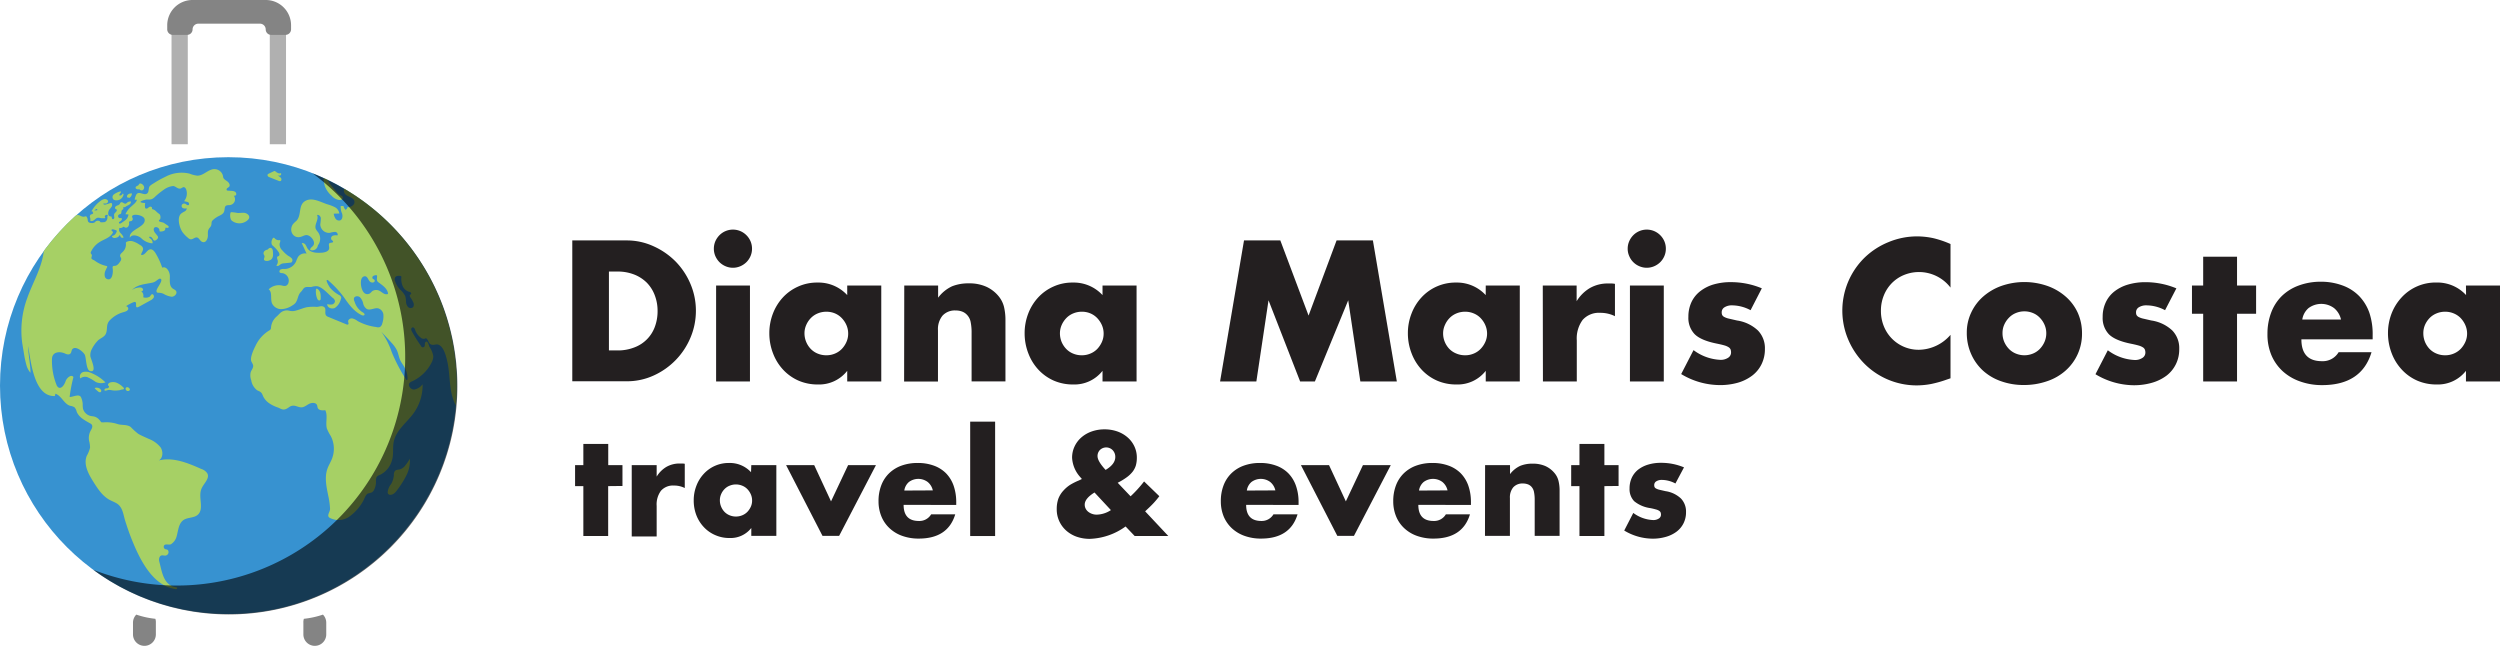
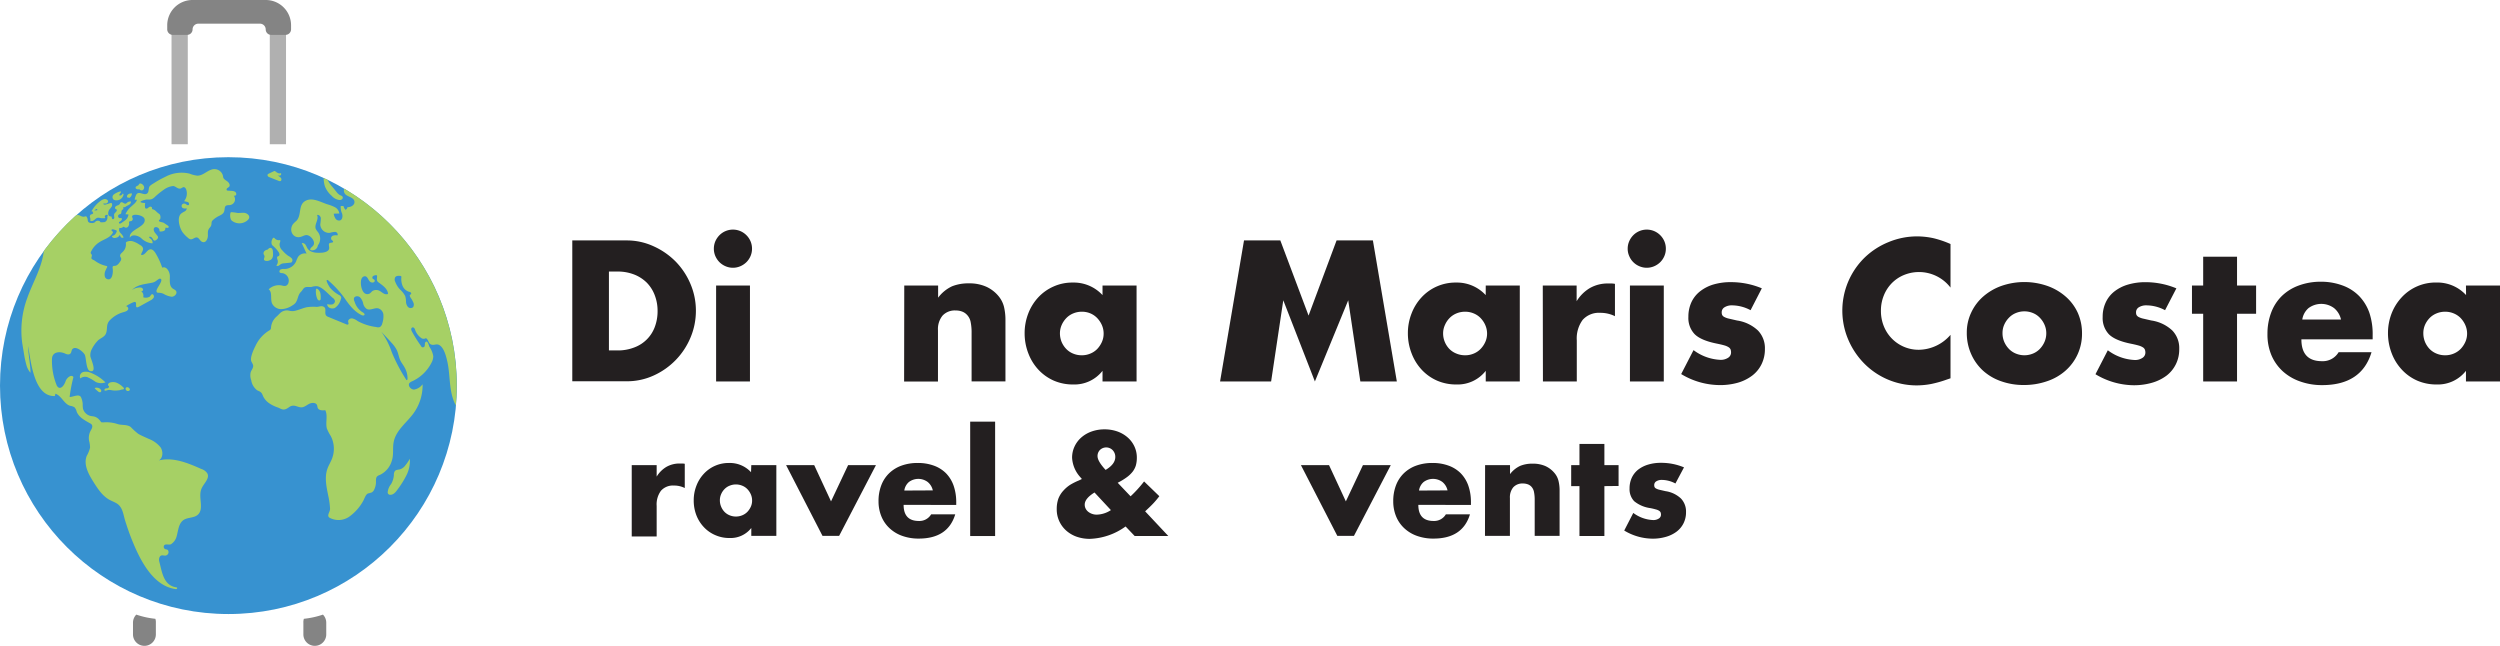
<svg xmlns="http://www.w3.org/2000/svg" viewBox="0 0 655.7 169.41">
  <defs>
    <style>.cls-1{isolation:isolate;}.cls-2{fill:#3792d0;}.cls-3{fill:#a6d065;}.cls-4{fill:#010101;opacity:0.6;mix-blend-mode:soft-light;}.cls-5{fill:#b0b0b0;}.cls-6{fill:#848484;}.cls-7{fill:#231f20;}</style>
  </defs>
  <title>Asset 1</title>
  <g class="cls-1">
    <g id="Layer_2" data-name="Layer 2">
      <g id="Layer_1-2" data-name="Layer 1">
        <circle class="cls-2" cx="59.91" cy="101.14" r="59.91" />
        <path class="cls-3" d="M85.2,48.82A6.28,6.28,0,0,0,87,51.36a3.27,3.27,0,0,0,2,1.1,1,1,0,0,0,.67-.17.56.56,0,0,0,.21-.63c-.11-.29-.47-.37-.75-.51a3,3,0,0,1-.85-.78c-.39-.49-.79-1-1.18-1.45a8.37,8.37,0,0,1-1.2-1.77l-1-.45v0A7.3,7.3,0,0,0,85.2,48.82Z" />
        <path class="cls-3" d="M73.33,64.07c0-.38.3-.77.14-1.11a1.44,1.44,0,0,1-1.4-.42.49.49,0,0,0-.2-.18c-.21-.06-.37.18-.45.38a1.69,1.69,0,0,0-.1,1.45,2.16,2.16,0,0,0,.37.37,8.15,8.15,0,0,1,1.4,1.59c.2.31.35.79,0,1-.08.05-.18.06-.26.11-.3.19-.12.64,0,1a1.52,1.52,0,0,1-.36,1.38.57.57,0,0,0,.69,0c.22-.12.39-.31.62-.42a2.09,2.09,0,0,1,.74-.16l1.55-.16a.91.91,0,0,0,.37-.08.74.74,0,0,0,.12-1,3.33,3.33,0,0,0-.95-.71,8.19,8.19,0,0,1-1.53-1.41A2.17,2.17,0,0,1,73.33,64.07Z" />
        <path class="cls-3" d="M69.37,67.13c.09.34-.23.7-.12,1s.75.38,1.18.25a2.44,2.44,0,0,0,.64-.28c.63-.46.59-1.39.5-2.16,0-.37-.16-.81-.52-.91s-.59.16-.81.41a1.84,1.84,0,0,0-.75.31.85.85,0,0,0-.34.93A3.23,3.23,0,0,1,69.37,67.13Z" />
        <path class="cls-3" d="M106.36,122a2.93,2.93,0,0,1-1.39,1.08c-.48.14-1,.08-1.38.44a1.71,1.71,0,0,0-.28,1.07,5.52,5.52,0,0,1-.73,2.37,4.07,4.07,0,0,0-.9,2.15.65.65,0,0,0,.74.66c.81,0,1.4-.74,1.86-1.4a24,24,0,0,0,2.34-3.75,8.37,8.37,0,0,0,.87-4.3A11.47,11.47,0,0,1,106.36,122Z" />
        <path class="cls-3" d="M61.54,52.84a1.6,1.6,0,0,0-.29-1.61c.19.24.64.08.71-.21a.72.72,0,0,0-.39-.77,2.3,2.3,0,0,0-.9-.19L59.79,50a.57.57,0,0,1-.27-.07c-.17-.13-.09-.42.07-.57a3.92,3.92,0,0,0,.52-.39c.32-.4,0-1-.41-1.33s-.93-.57-1.12-1a4.38,4.38,0,0,1-.12-.61,2.32,2.32,0,0,0-3.07-1.52c-1.25.42-2.24,1.56-3.62,1.56a7.47,7.47,0,0,1-2.05-.53,9,9,0,0,0-6.38.85,24.4,24.4,0,0,0-3,1.67,5.74,5.74,0,0,0-1,.69c-.51.53-.17,1.6-.76,2-.88.68-2.35-1-2.95.54a4.65,4.65,0,0,0-.31,1.07c.15,0,.41.08.6,0-.15.76-1,1.32-1.53,1.83a5.77,5.77,0,0,0-1.49,2l.81.06a3.14,3.14,0,0,1-.36,1,3.18,3.18,0,0,1-.88.79l-.67.47c-.18.12-.49.22-.58,0s.05-.27.16-.36a2.63,2.63,0,0,0,.49-.39c.12-.16.14-.45,0-.55a1,1,0,0,0-.4,0,.51.51,0,0,1-.13-1,1.92,1.92,0,0,0,.31-.11c.3-.2.09-.74.36-1s.36-.18.36-.35-.1-.22-.06-.32.26-.07.4-.08a.81.81,0,0,0,.31-.18c.27-.2.59-.3.87-.49a.84.84,0,0,0,.45-.82,1.25,1.25,0,0,0-1,.29,1.1,1.1,0,0,1-.36.26c-.23.07-.47-.09-.67-.22s-.5-.23-.68-.07a2.22,2.22,0,0,0-.21.37,1,1,0,0,1-.54.37,1.37,1.37,0,0,0-.59.33.45.45,0,0,0,0,.61c.1.08.26.09.33.2a.25.25,0,0,1,0,.22c-.09.41-.59.61-.69,1a2.73,2.73,0,0,0,.06.8c0,.45-.48.7-.64.21s.12-.4-.45-.48c-.76-.1-.56-1.3-.22-1.79a5.8,5.8,0,0,0,.65-.83c.11-.26.18-1-.31-.88l-1.31.4a.74.74,0,0,1-.39,0c-.12,0-.23-.18-.17-.3a1.82,1.82,0,0,0,.77,0,.61.61,0,0,0,.42-.59.48.48,0,0,0-.15-.29,1,1,0,0,0-.84-.25,2.24,2.24,0,0,0-.82.36A8.11,8.11,0,0,0,24,55.42a.47.47,0,0,0,.33,0h0c-.16.29.22.3.07.55s-.51.19-.67.37a.69.69,0,0,0-.12.68,1.5,1.5,0,0,1,.08.75s0,.07,0,.1a.15.15,0,0,0,.13.09c.92.18,1.18-.9,2-.86.31,0,.57.15.89.14s.44,0,.66,0a.22.22,0,0,0,.23-.17c0-.12-.1-.21-.12-.32s.15-.28.3-.35.36-.1.44,0,0,.27-.05.42a2.68,2.68,0,0,0,0,.4,1.24,1.24,0,0,1-.64,1,1.29,1.29,0,0,1-.48.06,1.93,1.93,0,0,1-.68,0c-.12-.06-.1-.2-.21-.26a1,1,0,0,0-1,0,1.88,1.88,0,0,0-.24.25,1.21,1.21,0,0,1-1,.21,1,1,0,0,1-.79-.31A1.38,1.38,0,0,1,23,57.6a1.65,1.65,0,0,0-.26-.71.26.26,0,0,0-.15-.14.39.39,0,0,0-.21,0,1.3,1.3,0,0,1-.95,0c-.21-.07-.4-.2-.61-.28a2,2,0,0,0-.8-.05,60.77,60.77,0,0,0-8.54,9.44C11,70.19,8.6,74.05,7.16,78.14A24.58,24.58,0,0,0,5.84,90.06l.42,2.52a24.45,24.45,0,0,0,.64,3.06A5.07,5.07,0,0,0,8,97.78c0-2.34-.61-4.65-.61-7,.68,3.9,1.53,13.36,7,13.09l.14-.61c1.61.53,2.26,2.71,3.89,3.18a2.93,2.93,0,0,1,1.11.38,2.44,2.44,0,0,1,.57,1.12c.57,1.51,2.16,2.33,3.57,3.12a1.08,1.08,0,0,1,.43.36c.35.67-.24,1.28-.46,1.82a4,4,0,0,0-.27,2.38,7,7,0,0,1,.25,1.81,8.38,8.38,0,0,1-.87,2.14c-.9,2.28.46,4.77,1.77,6.85,1.12,1.77,2.31,3.61,4.14,4.64.69.38,1.45.64,2.11,1.08,1.44,1,1.57,2.86,2.06,4.43.57,1.82,1.19,3.63,1.92,5.39,2,4.9,5.34,11.65,11.17,12.52a.68.68,0,0,0,.4,0c.12-.06.2-.24.11-.34a.33.33,0,0,0-.24-.1c-3.37-.53-3.7-4.13-4.42-6.78-.16-.59,0-1.37.53-1.56.38-.12.81.09,1.2,0a.91.91,0,0,0,.62-1.27.68.68,0,0,0-.26-.27,3.72,3.72,0,0,0-.48-.11.68.68,0,0,1-.33-1c.32-.48,1.25-.07,1.78-.3a3.48,3.48,0,0,0,1.49-2.06c.44-1.53.5-3.4,1.82-4.3,1.1-.74,2.68-.49,3.69-1.34,1.82-1.52.08-4.62,1-6.83.56-1.4,2.2-2.66,1.58-4A2.84,2.84,0,0,0,52.8,123c-3.53-1.57-7.39-3.17-11.14-2.24,1.11-.65,1.17-2.35.46-3.42a7.31,7.31,0,0,0-3.1-2.23c-.9-.42-1.84-.8-2.71-1.29a17.21,17.21,0,0,1-2-1.8c-.95-.76-2.43-.43-3.51-.81a9.45,9.45,0,0,0-3.66-.43c-.86,0-.45,0-1.09-.66a2.6,2.6,0,0,0-1.3-.86c-.28-.07-.58-.09-.87-.14a2.7,2.7,0,0,1-2.11-1.92,7.43,7.43,0,0,1-.08-1.25,4.79,4.79,0,0,0-.37-1.59,1.12,1.12,0,0,0-.3-.46,1.21,1.21,0,0,0-.88-.14c-.64.06-1.3.36-1.88.37a39.4,39.4,0,0,1,1-5.22c-.48-.84-1.74.14-2.05,1.06s-1.1,2.16-1.92,1.63a1.47,1.47,0,0,1-.5-.74,17.13,17.13,0,0,1-1.16-6.64c0-2,2.06-2.15,3.48-1.47.43.21,1,.34,1.34,0s.25-.87.55-1.19a.74.74,0,0,1,.13-.12c.94-.68,2.69.86,3.09,1.57s.33,4,1.37,4.29c2.1.63.11-3.38.11-3.88a3.29,3.29,0,0,1,.42-1.92,8.89,8.89,0,0,1,1.55-2.18c.6-.58,1.56-.86,2-1.61.69-1.25,0-2.48,1.09-3.66a7.8,7.8,0,0,1,3.57-2.16c.47-.14,1-.26,1.25-.69s-.32-1.11-.67-.78c.27-.25,2.15-1.36,2.55-1.21.6.22-.33,1.94,1,1.23l3-1.65a2.09,2.09,0,0,0,.78-.63.69.69,0,0,0-.09-.91c-.14-.15-.39-.07-.52.08a5.2,5.2,0,0,1-.35.47,2,2,0,0,1-1.72.16,1.49,1.49,0,0,0-.56-1.61.4.4,0,0,0,.53-.34.62.62,0,0,0-.5-.57,1.85,1.85,0,0,0-.81,0,3.35,3.35,0,0,0-1.63.65c1.46-1.51,3.36-1.53,5.29-1.94.88-.18,1.05-.53,1.82-1a.43.43,0,0,1,.56.09c.38.65-1.2,2.32-1.22,3.07a.44.44,0,0,0,.38.48,3.26,3.26,0,0,1,1.45.26,5.53,5.53,0,0,0,2.16.78c.78,0,1.57-.89,1.13-1.53-.2-.29-.56-.41-.84-.61-1-.71-.75-2.13-.77-3.31s-.95-2.67-2-2.17a18.54,18.54,0,0,0-1.76-3.81c-.32-.52-.8-1.09-1.4-1-.95.14-1.37,1.73-2.39,1.43.06-.54.54-1,.52-1.56s-.51-.87-1-1.15a6.8,6.8,0,0,0-1.57-.79,2.28,2.28,0,0,0-1.72.1.46.46,0,0,0-.2.19.51.51,0,0,0,0,.3,2.69,2.69,0,0,1-.7,2c-.34.42-1.05.78-.76,1.44a3.29,3.29,0,0,1,.21.42,1.05,1.05,0,0,1-.25.8c-.34.52-.77,1.09-1.39,1.15-.18,0-.39,0-.51.12s-.11.35-.08.54a4.72,4.72,0,0,1-.11,1.87c-.13.45-.39.94-.85,1a1,1,0,0,1-1.11-.81A2.36,2.36,0,0,1,27.65,71q.21-.48.45-.93a.26.26,0,0,0,0-.21c0-.06-.1-.08-.17-.1a7.77,7.77,0,0,1-3.08-1.39c-.26-.19-.71-.28-.85-.57s.27-.73,0-1.1a1.43,1.43,0,0,1-.19-.24.51.51,0,0,1,0-.3A5.86,5.86,0,0,1,26,63.57c.75-.51,1.62-.81,2.39-1.3a3.61,3.61,0,0,0,1-.91c.13-.19.31-.38.19-.58s-.38-.22-.33-.45.34-.2.5-.16.83.23.87.36,0,.09,0,.14a1.91,1.91,0,0,1-.66,1,2.18,2.18,0,0,1-.5.2.16.16,0,0,0-.08.06.17.17,0,0,0,0,.12.66.66,0,0,0,.57.37,1.75,1.75,0,0,0,.71-.13,1,1,0,0,0,.56-.39c0-.07.07-.16.15-.18a.17.17,0,0,1,.18.11,1.29,1.29,0,0,1,.06.21.53.53,0,0,0,.73.27.08.08,0,0,0,.05,0,.12.12,0,0,0,0-.1,3,3,0,0,0-.71-1,1.7,1.7,0,0,1-.44-.74c-.05-.24.13-.52,0-.7a1.18,1.18,0,0,0,1-.2.4.4,0,0,1,.18-.1c.1,0,.18.08.26.14a.7.7,0,0,0,.91-.15,1.28,1.28,0,0,0,.27-1,.47.47,0,0,1,.06-.35c.1-.11.28-.08.43-.11a.57.57,0,0,0,.46-.62c0-.2-.17-.37-.17-.56,0-.92,3-.44,3.27.61.57,2.18-4.28,2.72-3.84,4.93.46-1,2.05-.65,2.93.07a4.68,4.68,0,0,0,3,1.4,1.27,1.27,0,0,0-.63-1.31c-.13-.1-.29-.24-.24-.39a.62.62,0,0,1,.63.14,1.78,1.78,0,0,1,.39.54c.07.13.16.27.31.29a.48.48,0,0,0,.23,0c.42-.19.88-.59.74-1a1,1,0,0,0-.22-.36l-.42-.52a1.88,1.88,0,0,1-.46-.84c-.18-1.24,1.44-.91,1.49,0,0,.1,0,.22.06.29a.31.31,0,0,0,.21.05,2.07,2.07,0,0,0,.92-.17.67.67,0,0,0,.33-.79,1.14,1.14,0,0,1,.48,0c.16,0,.36,0,.42-.17s-.11-.35-.27-.46l-1-.67c-.35-.25-1.84-.23-1.08-.88a.77.77,0,0,0,.16-.15.32.32,0,0,0,0-.16,1.36,1.36,0,0,0-.13-1,2.06,2.06,0,0,0-.43-.35c-.46-.34-.8-.88-1.36-1a.41.41,0,0,1-.21-.1c-.1-.1,0-.27-.08-.41s-.36-.27-.56-.19a3.52,3.52,0,0,0-.56.39.54.54,0,0,1-.63,0,3,3,0,0,1,0-1.38A2.73,2.73,0,0,1,37,53.09a.16.16,0,0,1-.12-.07c-.22-.32,1.42-.69,1.59-.69.92,0,1.26.1,2-.54a20.47,20.47,0,0,1,2.45-2,5.07,5.07,0,0,1,2.5-1c.72.05,1.31,1,2.13.58a1.85,1.85,0,0,1,.6-.29c.34,0,.58.32.69.64a3.18,3.18,0,0,1-.56,3.05,9.61,9.61,0,0,1,1,.23c.3.14.46.62.17.78s-.57-.19-.87-.33a.71.71,0,0,0-.77.13.65.65,0,0,0-.1.76c.25.4.83.38,1.29.31a1.12,1.12,0,0,1-.62.83,5,5,0,0,0-.91.57c-1.13,1.09-.36,3.74.4,4.84a7.82,7.82,0,0,0,1.44,1.49,1.43,1.43,0,0,0,.67.39c.58.08,1.08-.57,1.66-.49s.82.95,1.41,1.17c.84.32,1.32-.54,1.44-1.26s-.13-1.36.24-2.06c.18-.36.51-.58.66-1s0-.84.29-1.23A5.27,5.27,0,0,1,56.79,57c.68-.47,1.74-.68,2-1.55.18-.53.05-1.24.53-1.52a2.07,2.07,0,0,1,.87-.13A1.57,1.57,0,0,0,61.54,52.84Zm-36,2.26a.26.26,0,0,1-.17.07c-.13,0-.44,0-.68.12.13-.11.24-.24.37-.34a.44.44,0,0,1,.34-.13C25.48,54.84,25.57,55,25.49,55.1Z" />
        <path class="cls-3" d="M23.85,97.8a3,3,0,0,0-2.05-.22,1.24,1.24,0,0,0-.75,1.68,2.11,2.11,0,0,1,1.77-.38,11.22,11.22,0,0,1,2.25,1.28,3.33,3.33,0,0,0,2.59.14A11.26,11.26,0,0,0,23.85,97.8Z" />
        <path class="cls-3" d="M28.4,102.28a3.5,3.5,0,0,1,1,.09,5.83,5.83,0,0,0,1.72,0c.29,0,.57-.16.85-.2s.49,0,.53-.24a.42.42,0,0,0-.18-.34,5.54,5.54,0,0,0-1.58-1.14,2.58,2.58,0,0,0-1.91-.11c-.32.12-.64.49-.45.77.06.09.17.15.21.24s-.11.41-.31.47-.43,0-.63.1-.35.34-.21.5S28.26,102.3,28.4,102.28Z" />
        <path class="cls-3" d="M64.24,55.85c-.65-.12-1.31.06-2,0a11,11,0,0,0-1.5-.2.38.38,0,0,0-.23.08.4.4,0,0,0-.1.28,2.78,2.78,0,0,0,.16,1.57,1.08,1.08,0,0,0,.58.51H61.1A3.21,3.21,0,0,0,65,57.7a1.35,1.35,0,0,0,.34-.51C65.54,56.56,64.89,56,64.24,55.85Z" />
        <path class="cls-3" d="M71.57,44.88a.76.76,0,0,1,.3,0h0A.64.64,0,0,0,71.57,44.88Z" />
        <path class="cls-3" d="M70.53,46.42l2.51,1a.79.79,0,0,0,.52.07c.33-.12.31-.62.08-.89A8.58,8.58,0,0,0,72.8,46a1.14,1.14,0,0,0,.73,0c.21-.11.32-.46.12-.6-.41.24-.85-.08-1.3-.3l.25.06L72,44.83l0,0a.75.75,0,0,1,.25.09,1.47,1.47,0,0,0-.28-.08l-1.45.69c-.15.08-.33.18-.36.35S70.3,46.33,70.53,46.42Z" />
        <path class="cls-3" d="M29.89,52.42a1.86,1.86,0,0,0,2.48-1.28.36.36,0,0,0,0-.25.16.16,0,0,0-.22-.08.29.29,0,0,0-.08.13.63.63,0,0,1-.6.34s-.08,0-.1,0,0,0-.05-.07c-.06-.19.09-.38.22-.53.64-.74-.33-.42-.69-.24a4.24,4.24,0,0,0-1,.57A.87.87,0,0,0,29.89,52.42Z" />
        <path class="cls-3" d="M33.57,51.81a.32.32,0,0,1,.14,0s0,.06.08.08.12,0,.17,0a1.39,1.39,0,0,0,.64-1.15,1.26,1.26,0,0,0-.28,0c-.49,0-1.09.34-1,.92A.23.23,0,0,0,33.57,51.81Z" />
        <path class="cls-3" d="M36.07,49.65c.19,0,.4,0,.59.05a.62.62,0,0,0,.8.15.82.82,0,0,0,.28-1,1.32,1.32,0,0,0-.79-.71.51.51,0,0,0-.24,0c-.2,0-.28.29-.42.44s-.66.26-.72.56S35.8,49.61,36.07,49.65Z" />
        <path class="cls-3" d="M83.18,78.28c.11.3.4.65.69.5s.23-.36.24-.58a5.1,5.1,0,0,0-.1-1.35,1.79,1.79,0,0,0-.76-1.08.31.31,0,0,0-.16-.06.26.26,0,0,0-.23.25.68.68,0,0,0,0,.19A4.7,4.7,0,0,0,83.18,78.28Z" />
        <path class="cls-3" d="M90.29,49.49a1.42,1.42,0,0,0,.18,1.34c.66.83,2.18.85,2.46,1.87s-.86,1.67-1.81,1.64a.88.88,0,0,1-.5.69,2.24,2.24,0,0,1-.53-1h-.72a4,4,0,0,0,.36,2c.19.65.11,1.54-.53,1.78A1.12,1.12,0,0,1,88,57.34a3,3,0,0,1-.47-1.3L89,56a2.2,2.2,0,0,0-1.23-1.69,11.06,11.06,0,0,0-2-.75c-1.83-.63-3.8-1.79-5.54-.94-2.15,1.06-1,3.77-2.51,5.32a7.69,7.69,0,0,0-.87.84c-1.25,1.76.16,4,2.16,3.3.77-.26,1.2-.64,2-.26s1.86,1.8,1.08,2.67c-.31.35-.92.7-.66,1.09a1.47,1.47,0,0,0,1.94-1.23,2.85,2.85,0,0,0,0-3.51,4.93,4.93,0,0,1-.53-.76c-.5-1.17.9-2.57.31-3.69.5-.15,1,.39,1,.91A13.2,13.2,0,0,1,84,58.85a2.29,2.29,0,0,0,2.59,2.21,4.65,4.65,0,0,1,1.31-.24c.44,0,.86.58.59.93a2.13,2.13,0,0,0-1.23.09.73.73,0,0,0-.34,1c.16.21.49.35.44.6s-.64.16-.94.35-.08.81-.08,1.26c0,.87-1.14,1.18-2,1.23-1.33.08-2.9,0-3.65-1.06-.21-.31-.33-.69-.55-1a1,1,0,0,0-1-.46c.43.91.85,1.83,1.27,2.75a2.15,2.15,0,0,0-2.28.94,11.85,11.85,0,0,0-.49,1.16,3.4,3.4,0,0,1-3,1.94,2.18,2.18,0,0,0-1,.11c-.31.14-.49.59-.24.82a1,1,0,0,0,.62.15,2,2,0,0,1,1.58,2.71,1.16,1.16,0,0,1-.68.64,2.23,2.23,0,0,1-1-.1,3.84,3.84,0,0,0-3.45,1c1,.77.41,2.43.85,3.63a2.66,2.66,0,0,0,2.48,1.57,5.54,5.54,0,0,0,2.92-1,2.69,2.69,0,0,0,.8-.66c.71-1,.54-2,1.44-2.9.28-.26.53-.77.81-1,.54-.42,1.32-.17,1.95-.26a3.62,3.62,0,0,1,1.66-.16c1.37.41,2.76,2.06,3.85,3a1.37,1.37,0,0,1,.63.86.94.94,0,0,1-.76.89,2.84,2.84,0,0,1-1.26-.09c-.11.9,1.17,1.43,2,1a3.85,3.85,0,0,0,1.53-2.18,1.12,1.12,0,0,0,.1-.69,1.16,1.16,0,0,0-.59-.54,8.37,8.37,0,0,1-2.31-1.88c-.09-.1-1.52-2.38-.58-2a.49.49,0,0,1,.14.11A27.12,27.12,0,0,1,90.23,78c1.24,1.82,2.61,3.68,4.59,4.64.26.12.63.19.77-.06s-.27-.59-.59-.74a4.91,4.91,0,0,1-2-2.73,1.38,1.38,0,0,1-.17-.86c.15-.61,1.06-.7,1.55-.31a3.31,3.31,0,0,1,.87,1.64,2.29,2.29,0,0,0,1,1.49c.94.41,2-.43,3-.18a1.92,1.92,0,0,1,1.31,1.66,5.78,5.78,0,0,1-.28,2.22,1.56,1.56,0,0,1-.62,1,1.51,1.51,0,0,1-1,0,13.77,13.77,0,0,1-4.89-1.58,3.38,3.38,0,0,0-1.4-.68c-.52-.06-1.13.35-1.05.86,0,.23.19.48.05.66s-.41.11-.62,0l-4.59-1.89a1.47,1.47,0,0,1-.62-.38c-.49-.61.12-1.73-.5-2.21s-1.35-.07-1.94-.06a11.63,11.63,0,0,0-2.7.1c-1,.24-1.85.63-2.79.87a3.26,3.26,0,0,1-1.16.13c-.33,0-.65-.13-1-.17a2.62,2.62,0,0,0-1.55.37,2.83,2.83,0,0,0-.28.2c-.41.34-.73.77-1.16,1.11a4.21,4.21,0,0,0-1.38,2.91.77.77,0,0,1-.46.66A9.24,9.24,0,0,0,67,90.74c-.44.86-1.36,2.83-1.14,3.83.1.46.49.85.54,1.32.06.63-.46,1.16-.66,1.77a3.64,3.64,0,0,0,.15,2.06,4.06,4.06,0,0,0,1.54,2.63c.26.15.56.24.81.41.56.37.6.87.88,1.39a4.91,4.91,0,0,0,1.37,1.54,9.33,9.33,0,0,0,2.43,1.2c.64.26,1.16.69,1.91.45s1-.69,1.62-.87c.9-.26,1.53.26,2.38.36s1.5-.51,2.22-.89,1.84-.41,2.12.35c.07.21.07.43.14.64.26.73,1.28.76,2,.65.73,1.46,0,3.27.43,4.84a12,12,0,0,0,1,1.92,7.22,7.22,0,0,1,.36,5.91c-.35.93-.9,1.77-1.23,2.71-.8,2.29-.23,4.74.21,7a20.65,20.65,0,0,1,.49,3.49c0,.88-1,1.82-.1,2.36a4.93,4.93,0,0,0,5.12-.29,12.4,12.4,0,0,0,3.59-4c.36-.56.71-1.88,1.36-2.1a5.91,5.91,0,0,0,1-.29,1.64,1.64,0,0,0,.64-.8,4.45,4.45,0,0,0,.43-1.87c0-.53-.06-1.14.32-1.52a2,2,0,0,1,.7-.38,5.91,5.91,0,0,0,3.11-3.63c.61-1.75.15-3.45.56-5.22.7-3,3.43-4.9,5.2-7.36a12.57,12.57,0,0,0,2.34-7.57,3.51,3.51,0,0,1-2.24,1.4c-.9,0-1.77-1.12-1.15-1.78a2.15,2.15,0,0,1,.63-.39,10.62,10.62,0,0,0,5.06-4.82,3.68,3.68,0,0,0,.5-1.76,6,6,0,0,0-1-2.45c-.16-.29-.44-1.78-1-1.3-.39.33,0,1.14-.5,1.36s-.63-.16-.82-.44A38.2,38.2,0,0,1,108.07,87a1.59,1.59,0,0,1-.22-.62.5.5,0,0,1,.33-.51.53.53,0,0,1,.5.22,1.87,1.87,0,0,1,.23.52,4.26,4.26,0,0,0,1.45,1.95,1.09,1.09,0,0,0,1,.27c.13,0,.26-.15.39-.11a.39.39,0,0,1,.14.08c.53.46.48,1.31,1.21,1.57s1.32-.24,2,.07c1.41.67,2,3.33,2.29,4.69.74,3.61.34,7.52,2,10.89a3,3,0,0,0,.16.31c.15-1.72.23-3.45.23-5.2A59.88,59.88,0,0,0,90.29,49.49Zm9.47,26.92a1.9,1.9,0,0,0-2.06-.09c-.26.19-.44.46-.7.64a1.22,1.22,0,0,1-1.3,0,1.91,1.91,0,0,1-.68-.92,4.7,4.7,0,0,1-.35-2.19,1.91,1.91,0,0,1,.3-1,.91.91,0,0,1,.88-.38c.61.15.72,1,1.21,1.41a1,1,0,0,0,.61.23.66.66,0,0,0,.49-.18.4.4,0,0,0,.07-.49c-.11-.18-.38-.22-.51-.39a.5.5,0,0,1,.15-.65,1.44,1.44,0,0,1,.7-.22.34.34,0,0,1,.2,0,.32.32,0,0,1,.13.26c0,.45-.16,1,.09,1.33a1.34,1.34,0,0,0,.34.33c1,.73,2.14,1.5,2.42,2.71a.24.24,0,0,1-.23.35C100.86,77.29,100.33,76.76,99.76,76.41Zm6.84,23.27a44.28,44.28,0,0,1-3.86-7.34A19.81,19.81,0,0,0,100,87c.92,1,1.81,1.91,2.68,2.89a8.62,8.62,0,0,1,1.39,1.92c.43.91.55,2,1,2.86.29.57.71,1.07,1,1.62a5.84,5.84,0,0,1,.82,3C106.93,99.47,106.8,99.77,106.6,99.68Zm1.75-19.11A1,1,0,0,1,107,80.5a2.18,2.18,0,0,1-.51-1.37,6.07,6.07,0,0,0-.21-1.47,6.09,6.09,0,0,0-1.4-1.77,6.09,6.09,0,0,1-1.22-2,1.26,1.26,0,0,1,0-1.18c.28-.4.86-.39,1.35-.34a.32.32,0,0,1,.19.07.33.33,0,0,1,.07.29,4.79,4.79,0,0,0,.32,2.25,2.71,2.71,0,0,0,1.61,1.52,1.43,1.43,0,0,1,.51.2.34.34,0,0,1,.06.49c-.06,0-.13.06-.19.11-.25.18,0,.56.13.81a4.78,4.78,0,0,1,.64,1.12A1.28,1.28,0,0,1,108.35,80.57Z" />
        <path class="cls-3" d="M26.06,101.86a1.51,1.51,0,0,0-1.1-.13.16.16,0,0,0-.09,0c-.18.15.83.89.94,1s.53.28.69,0a.45.45,0,0,0,0-.45A1.28,1.28,0,0,0,26.06,101.86Z" />
        <path class="cls-3" d="M33.11,102.37c.37.44,1.26.06.86-.48C33.45,101.18,32.54,101.69,33.11,102.37Z" />
-         <path class="cls-4" d="M81.87,45.38A59.93,59.93,0,0,1,24.44,149.43a59.92,59.92,0,1,0,57.43-104Z" />
        <rect class="cls-5" x="44.99" y="6.94" width="4.26" height="30.89" />
        <rect class="cls-5" x="70.76" y="6.94" width="4.26" height="30.89" />
        <path class="cls-6" d="M45.34,9.15h3.73a1.44,1.44,0,0,0,1.44-1.43h0A1.5,1.5,0,0,1,52,6.21H68.18a1.51,1.51,0,0,1,1.51,1.51h0a1.43,1.43,0,0,0,1.44,1.43h3.73a1.47,1.47,0,0,0,1.48-1.47v-1A6.63,6.63,0,0,0,69.71,0H50.49a6.63,6.63,0,0,0-6.63,6.63v1A1.47,1.47,0,0,0,45.34,9.15Z" />
        <path class="cls-6" d="M40.88,163.31v3.08a3,3,0,0,1-6,0v-3.08a3,3,0,0,1,.87-2.11,23,23,0,0,0,5,1.1A2.83,2.83,0,0,1,40.88,163.31Z" />
        <path class="cls-6" d="M79.57,163.31v3.08a3,3,0,1,0,6,0v-3.08a3,3,0,0,0-.87-2.11,23,23,0,0,1-5,1.1A2.83,2.83,0,0,0,79.57,163.31Z" />
        <path class="cls-7" d="M150.1,63.06h14.22a16.7,16.7,0,0,1,7.09,1.53,19.26,19.26,0,0,1,5.79,4,18.91,18.91,0,0,1,3.9,5.89,17.86,17.86,0,0,1,1.42,7,18.05,18.05,0,0,1-1.39,7,18.87,18.87,0,0,1-9.67,10,16.79,16.79,0,0,1-7.14,1.52H150.1Zm9.61,28.85h2.21a11.75,11.75,0,0,0,4.46-.79,9.08,9.08,0,0,0,5.38-5.42,11.72,11.72,0,0,0,.71-4.14,11.38,11.38,0,0,0-.74-4.12,9.47,9.47,0,0,0-2.08-3.29A9.74,9.74,0,0,0,166.33,72a11.79,11.79,0,0,0-4.41-.78h-2.21Z" />
        <path class="cls-7" d="M187.23,65.22a4.91,4.91,0,0,1,.39-1.94,5.45,5.45,0,0,1,1.08-1.59,5,5,0,0,1,1.6-1.08,5,5,0,0,1,3.87,0,5,5,0,0,1,1.6,1.08,5.09,5.09,0,0,1,1.08,1.59,4.91,4.91,0,0,1,.39,1.94,4.84,4.84,0,0,1-.39,1.94,5,5,0,0,1-1.08,1.6,5.16,5.16,0,0,1-1.6,1.07,4.88,4.88,0,0,1-3.87,0,5.16,5.16,0,0,1-1.6-1.07,5.37,5.37,0,0,1-1.08-1.6A4.84,4.84,0,0,1,187.23,65.22Zm9.47,9.67v25.16h-8.88V74.89Z" />
-         <path class="cls-7" d="M222.21,74.89h8.93v25.16h-8.93V97.26a9.35,9.35,0,0,1-7.7,3.58,12.56,12.56,0,0,1-5.06-1,12.3,12.3,0,0,1-4-2.82,13.09,13.09,0,0,1-2.67-4.27,14.49,14.49,0,0,1-1-5.34,14.23,14.23,0,0,1,.93-5.13,13.16,13.16,0,0,1,2.6-4.24,12.19,12.19,0,0,1,4-2.87,12,12,0,0,1,5.1-1.06,10.26,10.26,0,0,1,7.8,3.29ZM211,87.4a5.8,5.8,0,0,0,.45,2.28,5.86,5.86,0,0,0,1.2,1.84,5.31,5.31,0,0,0,1.81,1.22,5.79,5.79,0,0,0,2.28.44,5.66,5.66,0,0,0,2.24-.44,5.4,5.4,0,0,0,1.81-1.22A6.35,6.35,0,0,0,222,89.7a5.3,5.3,0,0,0,.46-2.21,5.5,5.5,0,0,0-.46-2.23,6.31,6.31,0,0,0-1.23-1.84A5.4,5.4,0,0,0,219,82.2a5.66,5.66,0,0,0-2.24-.44,5.79,5.79,0,0,0-2.28.44,5.31,5.31,0,0,0-1.81,1.22,6,6,0,0,0-1.2,1.79A5.3,5.3,0,0,0,211,87.4Z" />
        <path class="cls-7" d="M237.17,74.89h8.88v3.19a9.63,9.63,0,0,1,3.68-3,11.44,11.44,0,0,1,4.36-.76,10.79,10.79,0,0,1,4.54.86,9,9,0,0,1,3.21,2.42,7.09,7.09,0,0,1,1.48,2.85,14.92,14.92,0,0,1,.39,3.58v16h-8.88V87.35a13.66,13.66,0,0,0-.27-3,3.73,3.73,0,0,0-1-1.84,3.31,3.31,0,0,0-1.32-.83,4.74,4.74,0,0,0-1.57-.25,4.38,4.38,0,0,0-3.46,1.35,5.6,5.6,0,0,0-1.2,3.85v13.44h-8.88Z" />
        <path class="cls-7" d="M289.17,74.89h8.93v25.16h-8.93V97.26a9.35,9.35,0,0,1-7.7,3.58,12.53,12.53,0,0,1-5.06-1,12.3,12.3,0,0,1-4-2.82,13.09,13.09,0,0,1-2.67-4.27,14.49,14.49,0,0,1-1-5.34,14.23,14.23,0,0,1,.93-5.13,13.16,13.16,0,0,1,2.6-4.24,12.19,12.19,0,0,1,4-2.87,12,12,0,0,1,5.1-1.06,10.26,10.26,0,0,1,7.8,3.29ZM278,87.4a6,6,0,0,0,.44,2.28,6.06,6.06,0,0,0,1.21,1.84,5.31,5.31,0,0,0,1.81,1.22,5.76,5.76,0,0,0,2.28.44,5.58,5.58,0,0,0,2.23-.44,5.35,5.35,0,0,0,1.82-1.22A6.56,6.56,0,0,0,289,89.7a5.3,5.3,0,0,0,.46-2.21,5.5,5.5,0,0,0-.46-2.23,6.51,6.51,0,0,0-1.23-1.84A5.35,5.35,0,0,0,286,82.2a5.58,5.58,0,0,0-2.23-.44,5.76,5.76,0,0,0-2.28.44,5.31,5.31,0,0,0-1.81,1.22,6.21,6.21,0,0,0-1.21,1.79A5.46,5.46,0,0,0,278,87.4Z" />
-         <path class="cls-7" d="M320,100.05l6.28-37h9.52l7.41,19.72,7.35-19.72h9.52l6.28,37h-9.57l-3.18-21.29-8.74,21.29H341l-8.29-21.29-3.19,21.29Z" />
+         <path class="cls-7" d="M320,100.05l6.28-37h9.52l7.41,19.72,7.35-19.72h9.52l6.28,37h-9.57l-3.18-21.29-8.74,21.29l-8.29-21.29-3.19,21.29Z" />
        <path class="cls-7" d="M389.68,74.89h8.93v25.16h-8.93V97.26a9.33,9.33,0,0,1-7.7,3.58,12.48,12.48,0,0,1-5.05-1,12.23,12.23,0,0,1-4-2.82,13.09,13.09,0,0,1-2.67-4.27,14.49,14.49,0,0,1-1-5.34,14,14,0,0,1,.94-5.13,13,13,0,0,1,2.6-4.24,12.09,12.09,0,0,1,9.07-3.93,10.26,10.26,0,0,1,7.8,3.29ZM378.5,87.4a5.79,5.79,0,0,0,.44,2.28,5.86,5.86,0,0,0,1.2,1.84A5.4,5.4,0,0,0,382,92.74a5.81,5.81,0,0,0,2.29.44,5.65,5.65,0,0,0,2.23-.44,5.31,5.31,0,0,0,1.81-1.22,6.35,6.35,0,0,0,1.23-1.82,5.31,5.31,0,0,0,.47-2.21,5.51,5.51,0,0,0-.47-2.23,6.31,6.31,0,0,0-1.23-1.84,5.31,5.31,0,0,0-1.81-1.22,5.65,5.65,0,0,0-2.23-.44,5.81,5.81,0,0,0-2.29.44,5.4,5.4,0,0,0-1.81,1.22,6,6,0,0,0-1.2,1.79A5.29,5.29,0,0,0,378.5,87.4Z" />
        <path class="cls-7" d="M404.64,74.89h8.88V79A10.18,10.18,0,0,1,417,75.55a9.41,9.41,0,0,1,4.81-1.2h.76a5.05,5.05,0,0,1,1,.1v8.48a8.42,8.42,0,0,0-3.83-.88,5.69,5.69,0,0,0-4.63,1.84,8.17,8.17,0,0,0-1.55,5.37v10.79h-8.88Z" />
        <path class="cls-7" d="M426.91,65.22a4.75,4.75,0,0,1,.4-1.94,5.24,5.24,0,0,1,1.07-1.59,5,5,0,0,1,1.6-1.08,5,5,0,0,1,3.87,0,5,5,0,0,1,1.6,1.08,5.09,5.09,0,0,1,1.08,1.59,4.91,4.91,0,0,1,.39,1.94,4.84,4.84,0,0,1-.39,1.94,5,5,0,0,1-1.08,1.6,5.16,5.16,0,0,1-1.6,1.07,4.88,4.88,0,0,1-3.87,0,4.94,4.94,0,0,1-2.67-2.67A4.68,4.68,0,0,1,426.91,65.22Zm9.47,9.67v25.16H427.5V74.89Z" />
        <path class="cls-7" d="M459.14,81.36a10.36,10.36,0,0,0-4.81-1.27,3.56,3.56,0,0,0-2,.49,1.49,1.49,0,0,0-.76,1.32,1.75,1.75,0,0,0,.12.71,1.29,1.29,0,0,0,.54.52,4.84,4.84,0,0,0,1.23.44l2.13.49a10.18,10.18,0,0,1,5.49,2.63,6.66,6.66,0,0,1,1.82,4.83,8.87,8.87,0,0,1-.88,4,8.42,8.42,0,0,1-2.46,3,11.56,11.56,0,0,1-3.77,1.86A17,17,0,0,1,451,101a19.76,19.76,0,0,1-10.06-2.89l3.24-6.28a12.66,12.66,0,0,0,7.06,2.55,3.51,3.51,0,0,0,2-.54,1.61,1.61,0,0,0,.78-1.37,2.31,2.31,0,0,0-.12-.81,1.35,1.35,0,0,0-.52-.59,4.1,4.1,0,0,0-1.15-.49c-.51-.15-1.17-.3-2-.47-2.74-.55-4.67-1.38-5.76-2.47a6.12,6.12,0,0,1-1.64-4.54,9,9,0,0,1,.78-3.8,7.81,7.81,0,0,1,2.26-2.87,10.54,10.54,0,0,1,3.55-1.82A16,16,0,0,1,454,74a21,21,0,0,1,8.09,1.62Z" />
        <path class="cls-7" d="M511.58,75.43a10.41,10.41,0,0,0-12.24-3.29,9.57,9.57,0,0,0-3.16,2.13,9.74,9.74,0,0,0-2.09,3.22,10.46,10.46,0,0,0-.76,4,10.61,10.61,0,0,0,.76,4.07,9.8,9.8,0,0,0,5.28,5.4,9.76,9.76,0,0,0,3.92.78,11.15,11.15,0,0,0,8.29-3.92V99.22l-1,.34a29.66,29.66,0,0,1-4.12,1.16,20.48,20.48,0,0,1-3.78.36,19.33,19.33,0,0,1-13.51-5.52,20.09,20.09,0,0,1-4.3-6.23,19.44,19.44,0,0,1,4.25-21.83,19.72,19.72,0,0,1,6.2-4A19.49,19.49,0,0,1,502.75,62a20.32,20.32,0,0,1,4.34.47A25.87,25.87,0,0,1,511.58,64Z" />
        <path class="cls-7" d="M515.85,87.25A12.14,12.14,0,0,1,517,82a12.7,12.7,0,0,1,3.14-4.21A14.84,14.84,0,0,1,524.9,75,18.36,18.36,0,0,1,537,75a14.73,14.73,0,0,1,4.8,2.8A12.57,12.57,0,0,1,544.94,82a13.12,13.12,0,0,1,1.13,5.47,12.83,12.83,0,0,1-4.32,9.74,14,14,0,0,1-4.83,2.77,18.34,18.34,0,0,1-6.11,1,17.59,17.59,0,0,1-6-1,13.78,13.78,0,0,1-4.73-2.79A13,13,0,0,1,517,92.87,13.53,13.53,0,0,1,515.85,87.25Zm9.37.1a5.73,5.73,0,0,0,.46,2.33,6.31,6.31,0,0,0,1.23,1.84,5.35,5.35,0,0,0,1.82,1.22,5.87,5.87,0,0,0,4.46,0A5.31,5.31,0,0,0,535,91.52a6.31,6.31,0,0,0,1.23-1.84,5.64,5.64,0,0,0,.47-2.28,5.52,5.52,0,0,0-.47-2.24A6.13,6.13,0,0,0,535,83.33a5.19,5.19,0,0,0-1.81-1.23,5.87,5.87,0,0,0-4.46,0,5.23,5.23,0,0,0-1.82,1.23,6.17,6.17,0,0,0-1.23,1.81A5.3,5.3,0,0,0,525.22,87.35Z" />
        <path class="cls-7" d="M567.85,81.36A10.39,10.39,0,0,0,563,80.09a3.6,3.6,0,0,0-2,.49,1.51,1.51,0,0,0-.76,1.32,1.75,1.75,0,0,0,.12.71,1.42,1.42,0,0,0,.54.52,4.84,4.84,0,0,0,1.23.44l2.13.49a10.18,10.18,0,0,1,5.5,2.63,6.65,6.65,0,0,1,1.81,4.83,8.74,8.74,0,0,1-.88,4,8.5,8.5,0,0,1-2.45,3,11.71,11.71,0,0,1-3.78,1.86,16.9,16.9,0,0,1-4.86.66,19.7,19.7,0,0,1-10-2.89l3.24-6.28a12.64,12.64,0,0,0,7.06,2.55,3.46,3.46,0,0,0,2-.54,1.62,1.62,0,0,0,.79-1.37,2.29,2.29,0,0,0-.13-.81,1.32,1.32,0,0,0-.51-.59,4.24,4.24,0,0,0-1.15-.49c-.51-.15-1.17-.3-2-.47-2.75-.55-4.67-1.38-5.77-2.47a6.16,6.16,0,0,1-1.64-4.54,8.82,8.82,0,0,1,.79-3.8,7.78,7.78,0,0,1,2.25-2.87,10.59,10.59,0,0,1,3.56-1.82,15.94,15.94,0,0,1,4.63-.64,21.06,21.06,0,0,1,8.1,1.62Z" />
        <path class="cls-7" d="M586.73,82.29v17.76h-8.88V82.29h-2.94v-7.4h2.94V67.33h8.88v7.56h5v7.4Z" />
        <path class="cls-7" d="M603.61,89c0,3.82,1.79,5.73,5.39,5.73a4.82,4.82,0,0,0,4.37-2.35H622q-2.6,8.64-13,8.63a17,17,0,0,1-5.83-1,13.15,13.15,0,0,1-4.54-2.72,12.25,12.25,0,0,1-2.92-4.22,14,14,0,0,1-1-5.5,15.59,15.59,0,0,1,1-5.66,11.88,11.88,0,0,1,2.8-4.3,12.49,12.49,0,0,1,4.39-2.72,16.5,16.5,0,0,1,5.81-1,16.22,16.22,0,0,1,5.74,1,11.68,11.68,0,0,1,4.32,2.77,12.11,12.11,0,0,1,2.69,4.44A17.62,17.62,0,0,1,622.3,88V89ZM614,83.81a5.39,5.39,0,0,0-1.82-3,5.63,5.63,0,0,0-6.7,0,4.94,4.94,0,0,0-1.64,3Z" />
        <path class="cls-7" d="M646.77,74.89h8.93v25.16h-8.93V97.26a9.32,9.32,0,0,1-7.7,3.58,12.51,12.51,0,0,1-5.05-1A12.09,12.09,0,0,1,630,97a13,13,0,0,1-2.68-4.27,14.69,14.69,0,0,1-1-5.34,14.23,14.23,0,0,1,.93-5.13A13.16,13.16,0,0,1,629.9,78,12.09,12.09,0,0,1,639,74.1a10.26,10.26,0,0,1,7.8,3.29ZM635.59,87.4a6,6,0,0,0,.44,2.28,6,6,0,0,0,1.2,1.84,5.35,5.35,0,0,0,1.82,1.22,5.72,5.72,0,0,0,2.28.44,5.62,5.62,0,0,0,2.23-.44,5.45,5.45,0,0,0,1.82-1.22,6.53,6.53,0,0,0,1.22-1.82,5.31,5.31,0,0,0,.47-2.21,5.51,5.51,0,0,0-.47-2.23,6.49,6.49,0,0,0-1.22-1.84,5.45,5.45,0,0,0-1.82-1.22,5.62,5.62,0,0,0-2.23-.44,5.72,5.72,0,0,0-2.28.44,5.35,5.35,0,0,0-1.82,1.22,6.18,6.18,0,0,0-1.2,1.79A5.46,5.46,0,0,0,635.59,87.4Z" />
-         <path class="cls-7" d="M159.51,127.5v13.08H153V127.5h-2.17V122H153v-5.56h6.53V122h3.73v5.46Z" />
        <path class="cls-7" d="M165.69,122h6.54v3a7.52,7.52,0,0,1,2.56-2.55,6.94,6.94,0,0,1,3.54-.88h.56a3.86,3.86,0,0,1,.71.07V128a6.15,6.15,0,0,0-2.82-.65,4.2,4.2,0,0,0-3.41,1.35,6,6,0,0,0-1.14,4v8h-6.54Z" />
        <path class="cls-7" d="M197.05,122h6.57v18.54h-6.57v-2.06a6.89,6.89,0,0,1-5.68,2.63,9.15,9.15,0,0,1-3.72-.74,8.9,8.9,0,0,1-3-2.07,9.61,9.61,0,0,1-2-3.15,10.7,10.7,0,0,1-.7-3.94,10.38,10.38,0,0,1,.69-3.77,9.53,9.53,0,0,1,1.91-3.12,8.85,8.85,0,0,1,6.68-2.89,7.55,7.55,0,0,1,5.75,2.42Zm-8.24,9.21a4.2,4.2,0,0,0,.33,1.68,4.31,4.31,0,0,0,.88,1.36,3.91,3.91,0,0,0,1.34.9,4.34,4.34,0,0,0,3.32,0,4,4,0,0,0,1.34-.9,4.78,4.78,0,0,0,.9-1.34,3.83,3.83,0,0,0,.34-1.62,4,4,0,0,0-.34-1.65,4.69,4.69,0,0,0-.9-1.35,3.86,3.86,0,0,0-1.34-.9,4.34,4.34,0,0,0-3.32,0,3.77,3.77,0,0,0-1.34.9,4.24,4.24,0,0,0-.88,1.32A3.88,3.88,0,0,0,188.81,131.25Z" />
        <path class="cls-7" d="M213.55,122l4.41,9.5,4.48-9.5h7.3l-9.65,18.54h-4.37L206.18,122Z" />
        <path class="cls-7" d="M237,132.41q0,4.23,4,4.23a3.56,3.56,0,0,0,3.22-1.74h6.32q-1.92,6.36-9.57,6.36a12.55,12.55,0,0,1-4.3-.7,9.5,9.5,0,0,1-3.34-2,8.77,8.77,0,0,1-2.15-3.1,10.33,10.33,0,0,1-.76-4,11.47,11.47,0,0,1,.72-4.17,8.71,8.71,0,0,1,2.06-3.16,9.11,9.11,0,0,1,3.23-2,12.24,12.24,0,0,1,4.28-.7,12,12,0,0,1,4.23.7,8.62,8.62,0,0,1,3.18,2,8.85,8.85,0,0,1,2,3.27,13.15,13.15,0,0,1,.68,4.35v.69Zm7.66-3.79a3.94,3.94,0,0,0-1.34-2.2,4.12,4.12,0,0,0-4.93,0,3.61,3.61,0,0,0-1.21,2.24Z" />
        <path class="cls-7" d="M261,110.59v30h-6.54v-30Z" />
        <path class="cls-7" d="M296.53,130.17a31.71,31.71,0,0,0,3.54-3.9l4,3.87c-.41.55-.87,1.11-1.39,1.68s-1.12,1.16-1.79,1.78l-.54.51,6.07,6.47h-8.82l-2.38-2.5a16.94,16.94,0,0,1-9.36,3.25,10.32,10.32,0,0,1-3.5-.57,8.29,8.29,0,0,1-2.75-1.63,7.46,7.46,0,0,1-1.8-2.47,7.37,7.37,0,0,1-.65-3.13,8.22,8.22,0,0,1,.41-2.69,6.65,6.65,0,0,1,1.43-2.26,8.67,8.67,0,0,1,1.68-1.42A16.51,16.51,0,0,1,283,126l.76-.37-.47-.54a8.21,8.21,0,0,1-2.1-5,6.85,6.85,0,0,1,.65-3,7.18,7.18,0,0,1,1.79-2.37,8.28,8.28,0,0,1,2.69-1.55,10,10,0,0,1,3.36-.56,10.06,10.06,0,0,1,3.4.56,8.25,8.25,0,0,1,2.69,1.57,7.09,7.09,0,0,1,1.77,2.37,6.87,6.87,0,0,1,.63,2.94,7.53,7.53,0,0,1-.25,2,5.13,5.13,0,0,1-.85,1.66,7.67,7.67,0,0,1-1.56,1.48,16.63,16.63,0,0,1-2.36,1.43Zm-9.46-1c-1.72,1.06-2.57,2.12-2.57,3.18a2.24,2.24,0,0,0,.25,1.06,2.52,2.52,0,0,0,.69.83,3.38,3.38,0,0,0,1,.54,3.45,3.45,0,0,0,1.21.2,7,7,0,0,0,3.72-1.19Zm2.92-5.93c1.69-1,2.53-2.14,2.53-3.39a2.53,2.53,0,0,0-.67-1.76,2.36,2.36,0,0,0-3.34-.09,2.24,2.24,0,0,0-.65,1.63C287.86,120.53,288.57,121.73,290,123.27Z" />
-         <path class="cls-7" d="M326.84,132.41q0,4.23,4,4.23A3.56,3.56,0,0,0,334,134.9h6.32q-1.92,6.36-9.58,6.36a12.54,12.54,0,0,1-4.29-.7,9.63,9.63,0,0,1-3.35-2,9,9,0,0,1-2.15-3.1,10.51,10.51,0,0,1-.75-4,11.47,11.47,0,0,1,.72-4.17,8.71,8.71,0,0,1,2.06-3.16,9.11,9.11,0,0,1,3.23-2,12.2,12.2,0,0,1,4.28-.7,12,12,0,0,1,4.23.7,8.62,8.62,0,0,1,3.18,2,8.83,8.83,0,0,1,2,3.27,12.89,12.89,0,0,1,.69,4.35v.69Zm7.66-3.79a3.94,3.94,0,0,0-1.34-2.2,4.12,4.12,0,0,0-4.93,0,3.61,3.61,0,0,0-1.21,2.24Z" />
        <path class="cls-7" d="M348.58,122l4.41,9.5,4.48-9.5h7.3l-9.65,18.54h-4.37L341.21,122Z" />
        <path class="cls-7" d="M372,132.41q0,4.23,4,4.23a3.56,3.56,0,0,0,3.22-1.74h6.32q-1.92,6.36-9.57,6.36a12.55,12.55,0,0,1-4.3-.7,9.5,9.5,0,0,1-3.34-2,8.77,8.77,0,0,1-2.15-3.1,10.33,10.33,0,0,1-.76-4,11.47,11.47,0,0,1,.72-4.17,8.71,8.71,0,0,1,2.06-3.16,9.11,9.11,0,0,1,3.23-2,12.24,12.24,0,0,1,4.28-.7,12,12,0,0,1,4.23.7,8.62,8.62,0,0,1,3.18,2,8.85,8.85,0,0,1,2,3.27,13.15,13.15,0,0,1,.68,4.35v.69Zm7.66-3.79a3.94,3.94,0,0,0-1.34-2.2,4.12,4.12,0,0,0-4.93,0,3.61,3.61,0,0,0-1.21,2.24Z" />
        <path class="cls-7" d="M389.51,122h6.54v2.35a7.1,7.1,0,0,1,2.71-2.18,8.33,8.33,0,0,1,3.21-.56,8.11,8.11,0,0,1,3.35.63,6.7,6.7,0,0,1,2.36,1.79,5,5,0,0,1,1.08,2.09,10.56,10.56,0,0,1,.29,2.64v11.78h-6.53v-9.36a10.13,10.13,0,0,0-.2-2.22,2.81,2.81,0,0,0-.71-1.36,2.45,2.45,0,0,0-1-.61,3.66,3.66,0,0,0-1.16-.18,3.24,3.24,0,0,0-2.55,1,4.13,4.13,0,0,0-.88,2.84v9.9h-6.54Z" />
        <path class="cls-7" d="M420.8,127.5v13.08h-6.54V127.5h-2.17V122h2.17v-5.56h6.54V122h3.72v5.46Z" />
        <path class="cls-7" d="M439.43,126.81a7.69,7.69,0,0,0-3.54-.94,2.65,2.65,0,0,0-1.46.36,1.12,1.12,0,0,0-.56,1,1.25,1.25,0,0,0,.09.52.87.87,0,0,0,.4.38,3.44,3.44,0,0,0,.9.33l1.57.36a7.47,7.47,0,0,1,4.05,1.93,4.92,4.92,0,0,1,1.33,3.56,6.4,6.4,0,0,1-.65,2.93,6.22,6.22,0,0,1-1.8,2.18,8.5,8.5,0,0,1-2.78,1.37,12.3,12.3,0,0,1-3.58.49,14.53,14.53,0,0,1-7.4-2.13l2.38-4.62a9.3,9.3,0,0,0,5.2,1.87,2.58,2.58,0,0,0,1.48-.39,1.18,1.18,0,0,0,.58-1,1.72,1.72,0,0,0-.09-.6,1,1,0,0,0-.38-.43,2.63,2.63,0,0,0-.85-.36c-.37-.11-.86-.23-1.46-.35a8.49,8.49,0,0,1-4.25-1.82,4.55,4.55,0,0,1-1.21-3.34,6.64,6.64,0,0,1,.58-2.8,5.92,5.92,0,0,1,1.66-2.12,8,8,0,0,1,2.62-1.33,11.45,11.45,0,0,1,3.42-.47,15.43,15.43,0,0,1,6,1.19Z" />
      </g>
    </g>
  </g>
</svg>